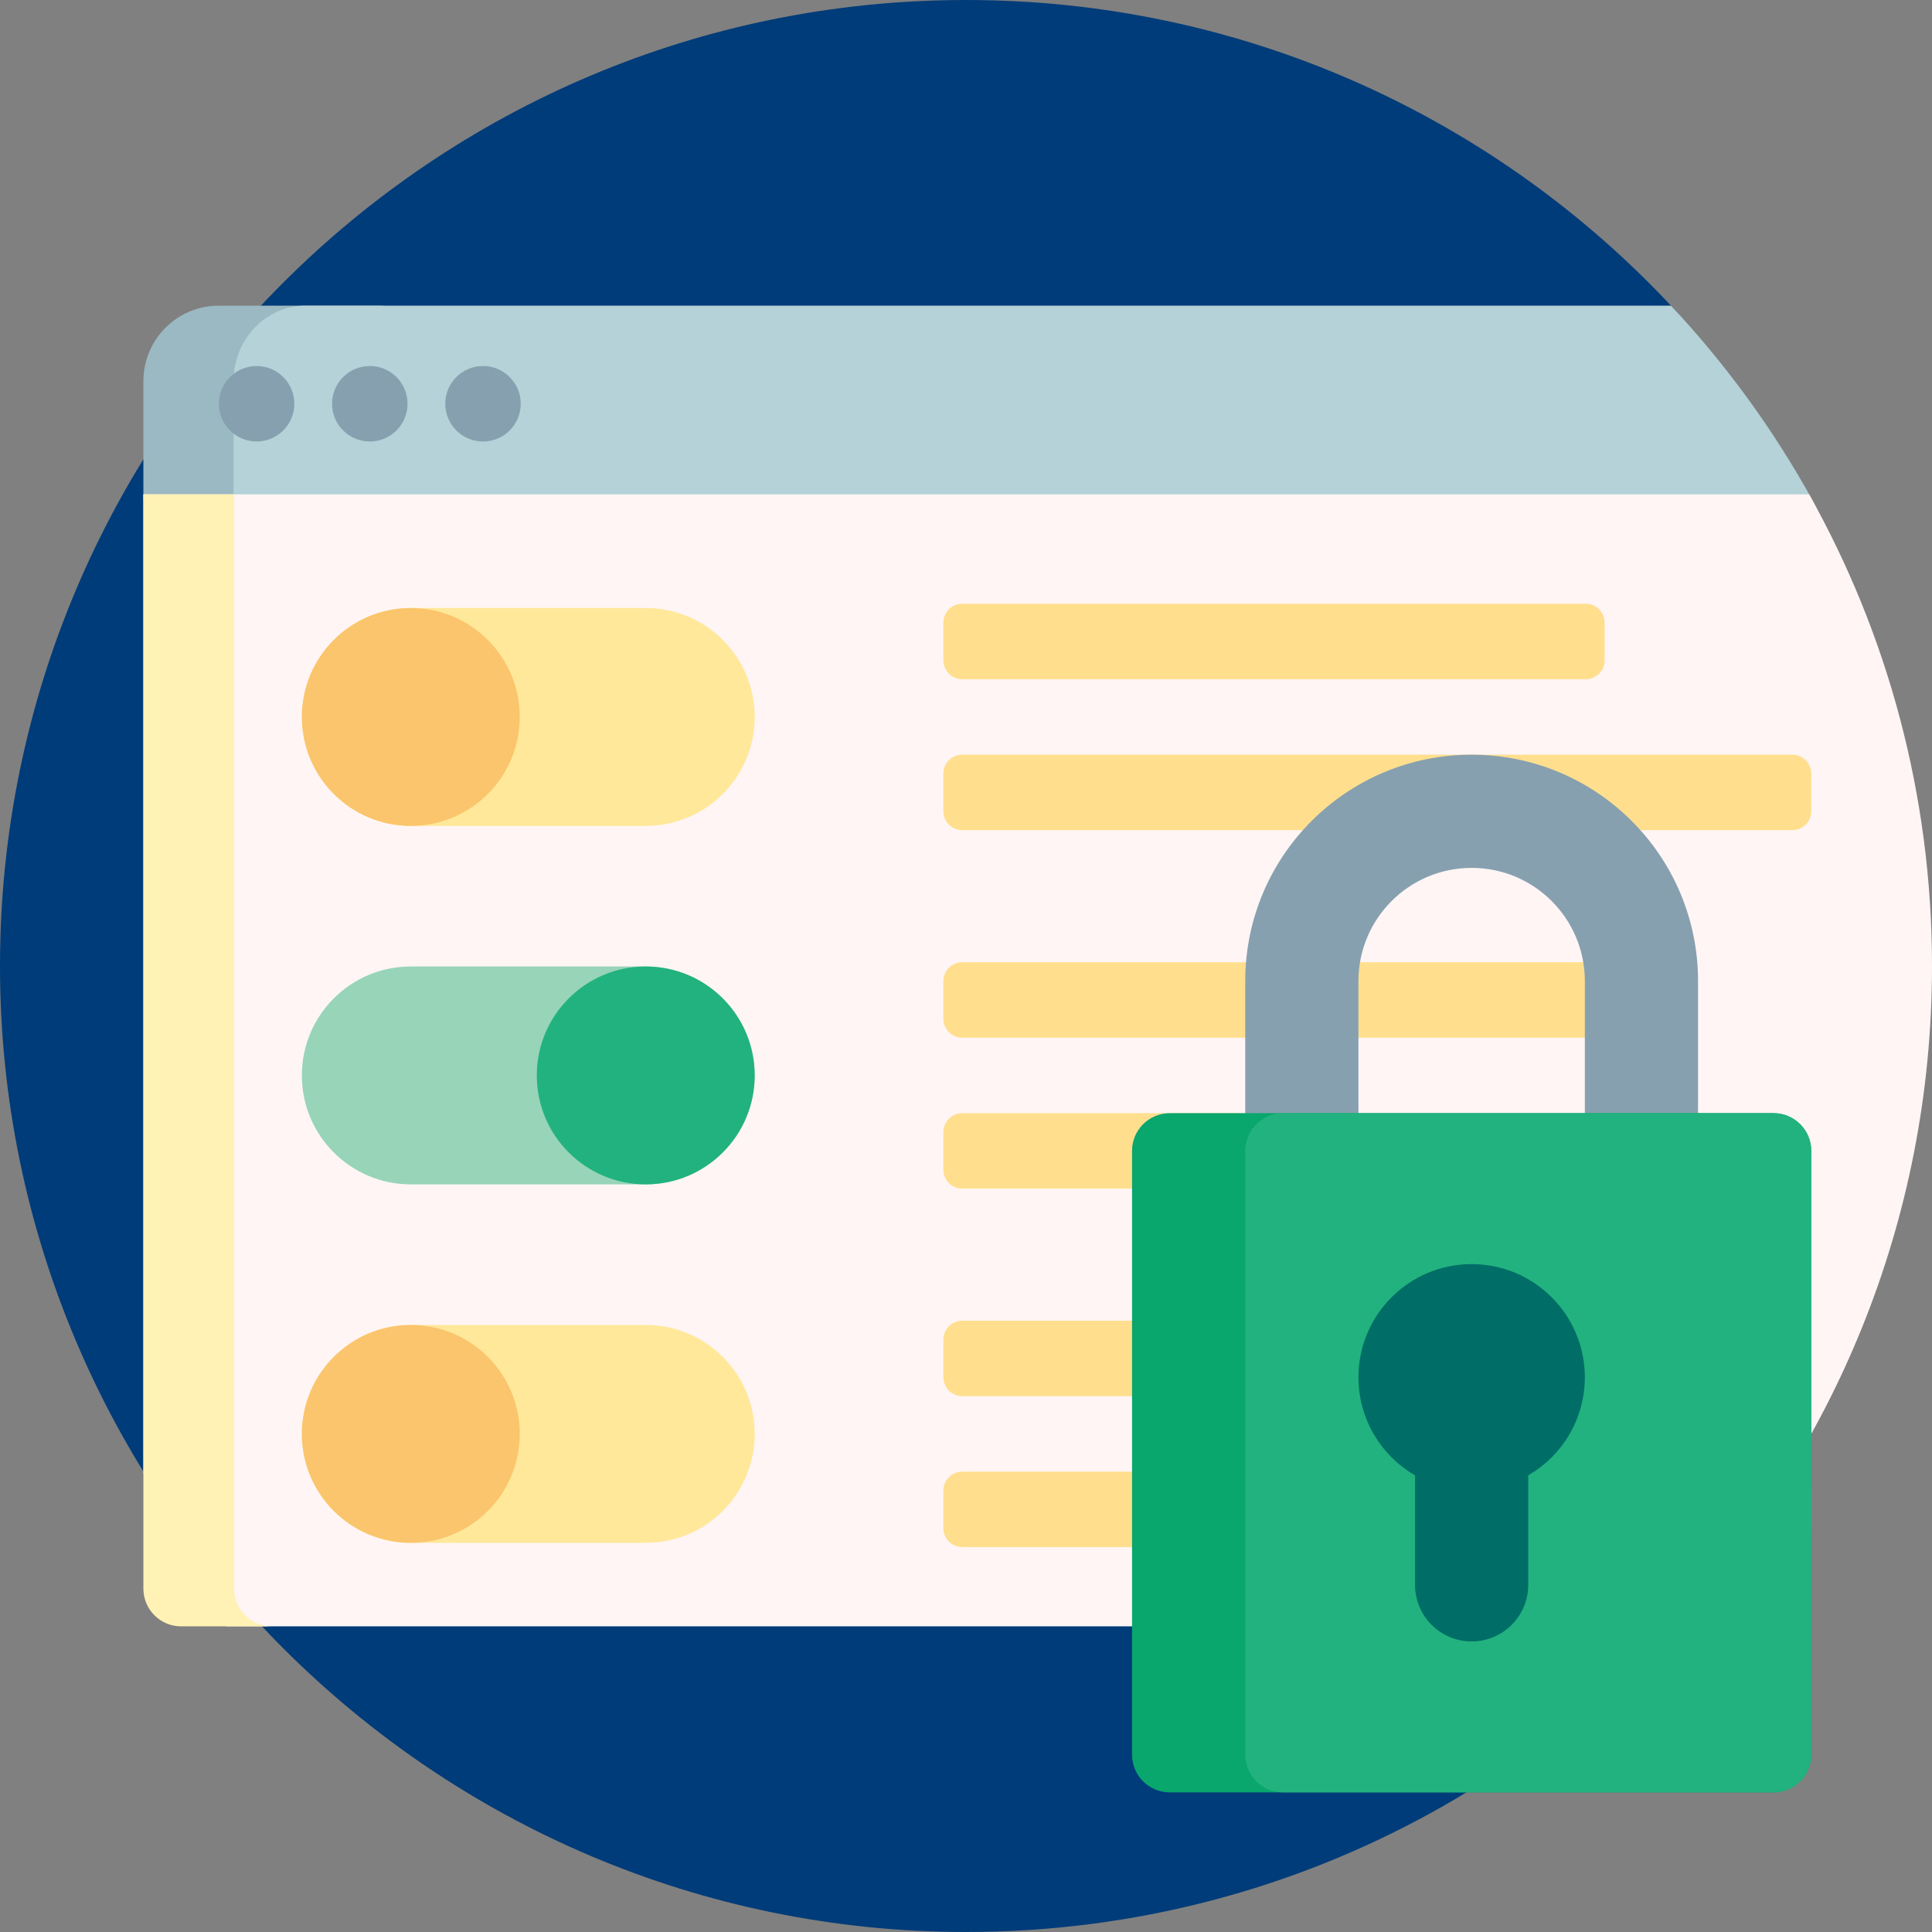
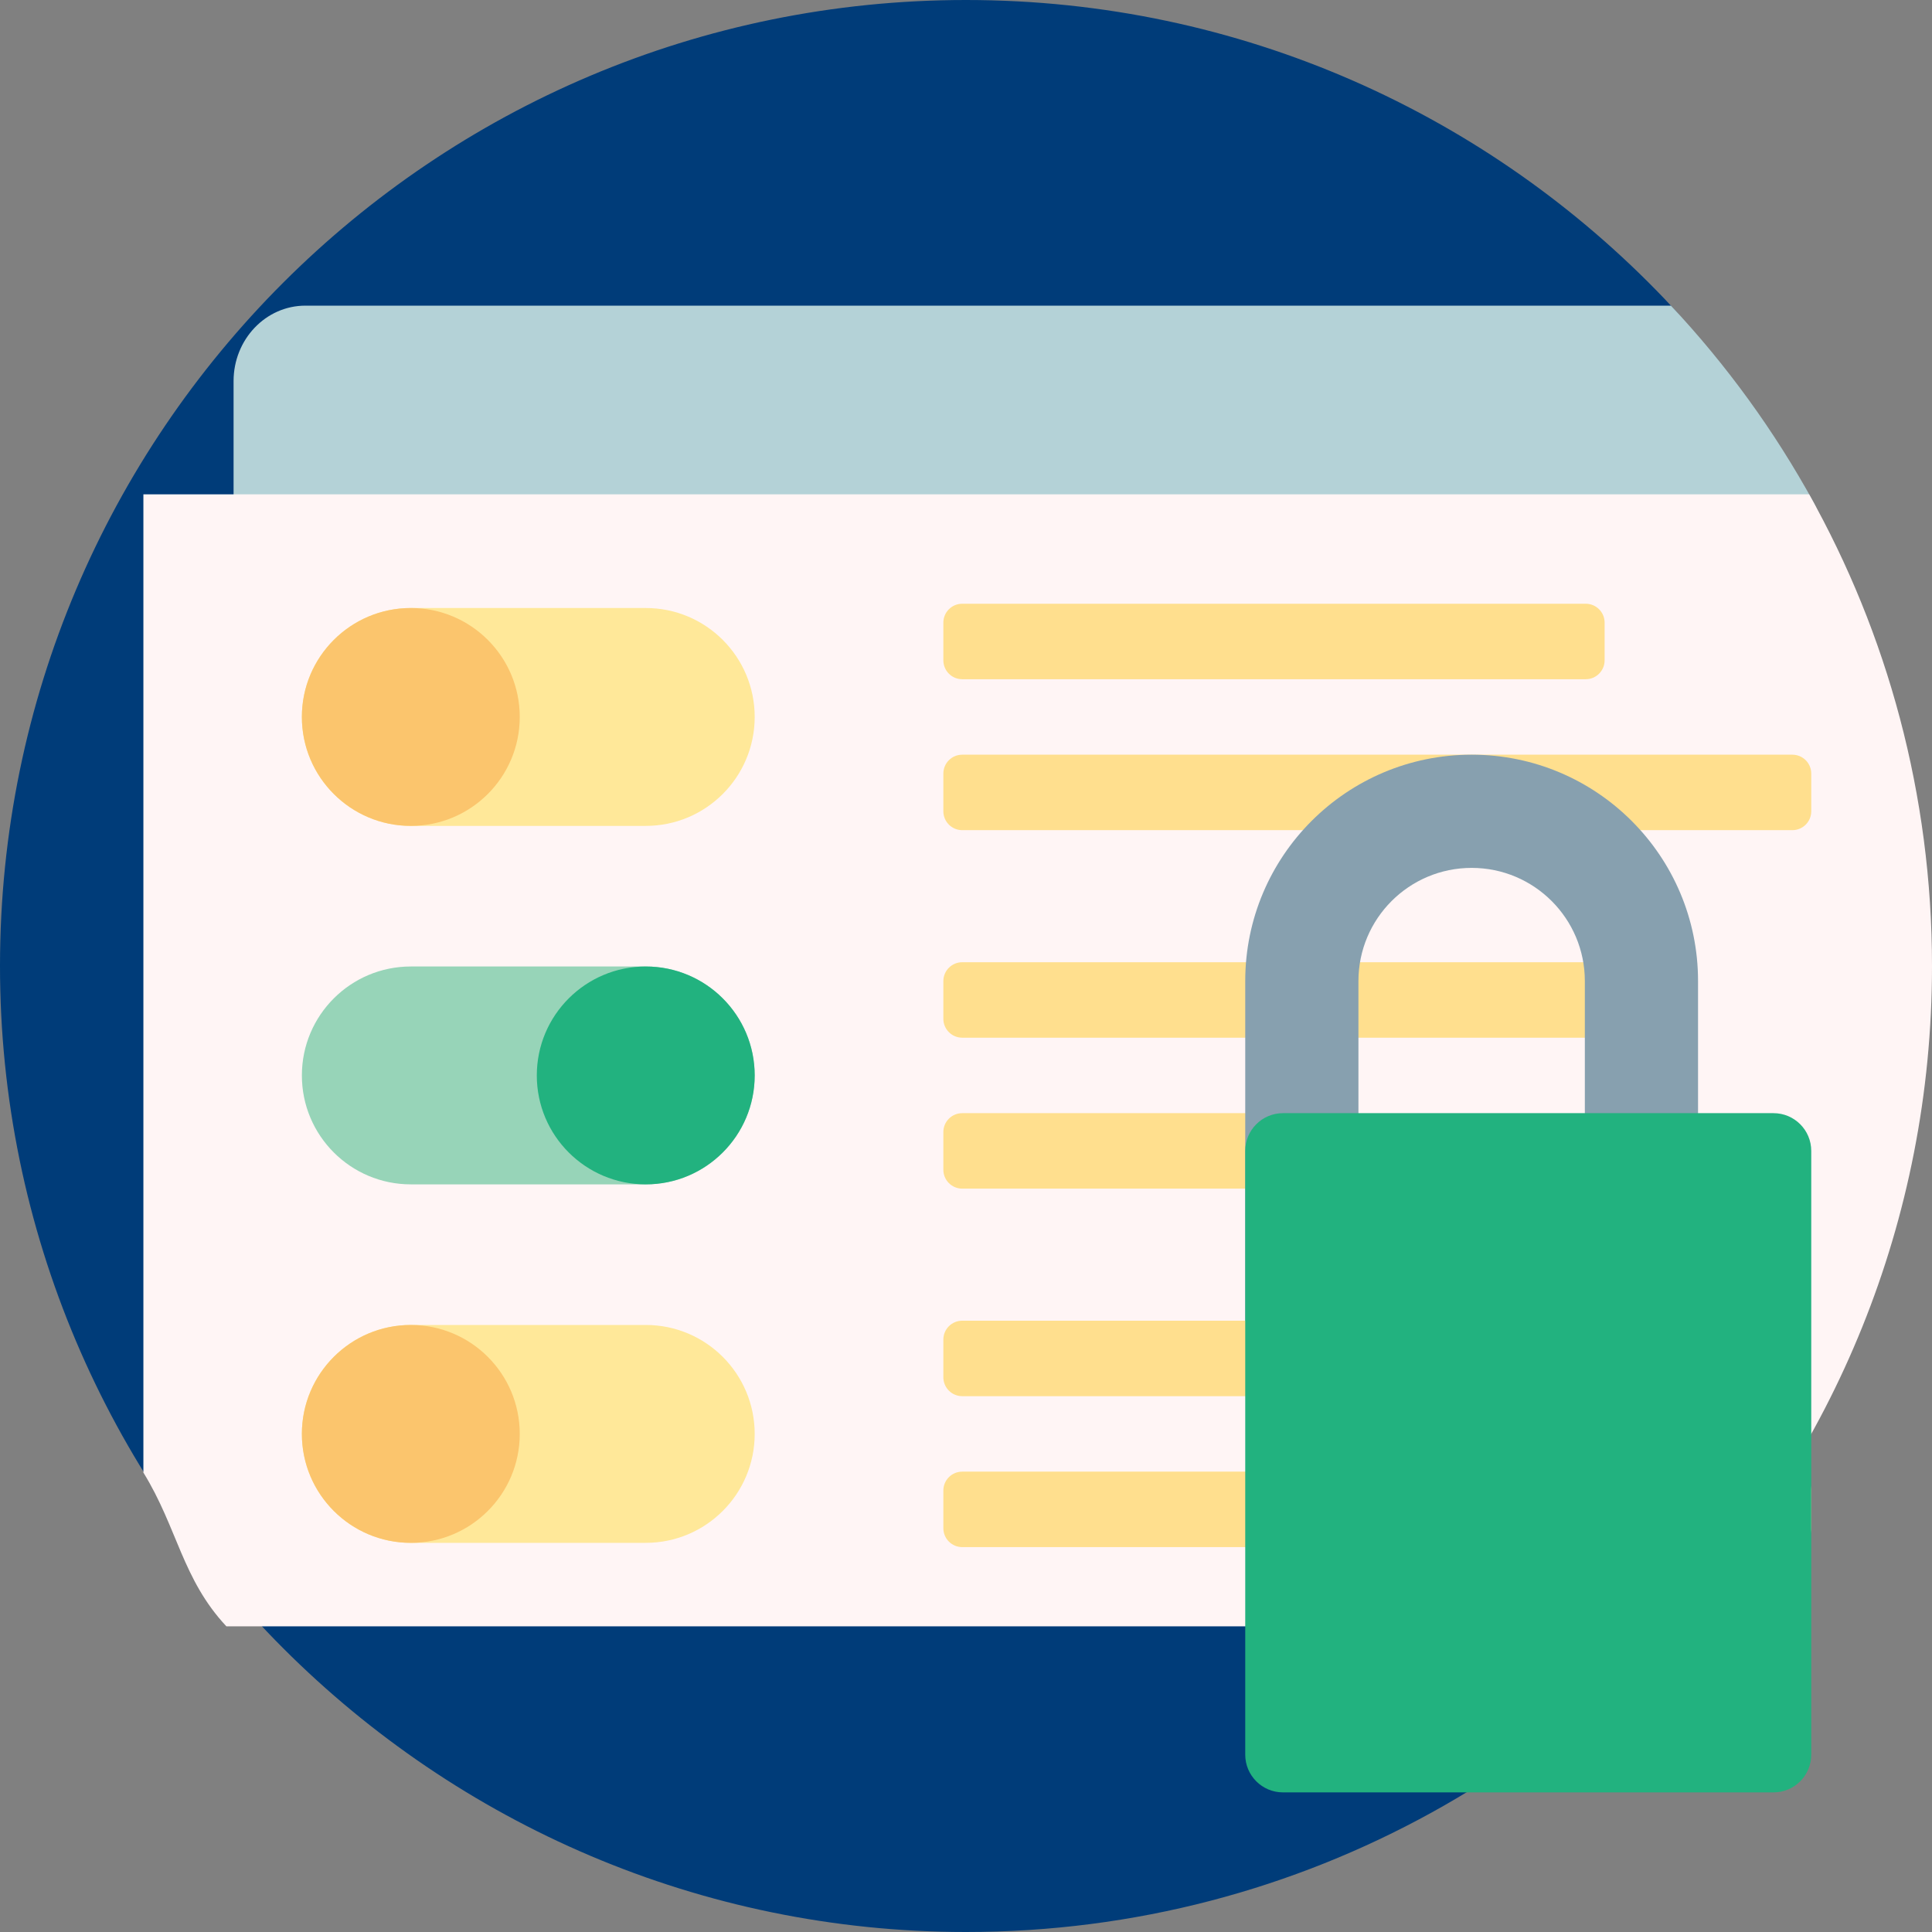
<svg xmlns="http://www.w3.org/2000/svg" version="1.1" id="Capa_1" x="0px" y="0px" viewBox="0 0 512 512" style="enable-background:new 0 0 512 512;" xml:space="preserve">
  <rect x="0" y="0" width="512" height="512" fill="#808080" stroke="none" />
  <path style="fill:#003C79;" d="M470,396.518C424.235,466.074,345.487,512,256.001,512C114.941,512-0.068,396.934,0,255.874  C0.068,114.547,114.657,0,256,0c72.852,0,138.587,30.438,185.202,79.286C459.816,98.792,470,124.849,470,151.811V396.518z" />
-   <path style="fill:#9BB9C3;" d="M100,151H58c-11.046,0-20-8.954-20-20v-30c0-11.046,8.954-20,20-20h42c11.046,0,20,8.954,20,20v30  C120,142.046,111.046,151,100,151z" />
  <path style="fill:#B4D2D7;" d="M80.932,151c-10.512,0-19.034-8.954-19.034-20v-30c0-11.046,8.522-20,19.034-20H224.59h218.233  c14.71,15.698,27.47,33.245,37.883,52.261c4.372,7.984-1.445,17.739-10.548,17.739H80.932z" />
-   <path style="fill:#87A0AF;" d="M78,107c0,5.523-4.477,10-10,10s-10-4.477-10-10s4.477-10,10-10S78,101.477,78,107z M128,97  c-5.523,0-10,4.477-10,10s4.477,10,10,10c5.523,0,10-4.477,10-10S133.523,97,128,97z M98,97c-5.523,0-10,4.477-10,10s4.477,10,10,10  s10-4.477,10-10S103.523,97,98,97z" />
  <path style="fill:#FFF5F5;" d="M479.439,131C500.166,167.971,512,210.6,512,256c0,67.685-26.28,129.223-69.177,175H270H60  c-11.693-12.478-12.973-26.125-22-40.752V131H479.439z" />
-   <path style="fill:#FFF2B4;" d="M72.043,431H48c-5.523,0-10-4.477-10-10V211v-80h24.043v80v210C62.043,426.523,66.521,431,72.043,431  z" />
  <path style="fill:#FFE899;" d="M171.13,218.87h-62.26C92.926,218.87,80,205.944,80,190l0,0c0-15.944,12.926-28.87,28.87-28.87h62.26  c15.944,0,28.87,12.926,28.87,28.87l0,0C200,205.944,187.074,218.87,171.13,218.87z M200,380L200,380  c0-15.944-12.926-28.87-28.87-28.87h-62.26C92.926,351.13,80,364.056,80,380l0,0c0,15.944,12.926,28.87,28.87,28.87h62.26  C187.074,408.87,200,395.944,200,380z" />
  <path style="fill:#FBC56D;" d="M137.74,190L137.74,190c0,15.944-12.926,28.87-28.87,28.87S80,205.944,80,190l0,0  c0-15.944,12.926-28.87,28.87-28.87S137.74,174.056,137.74,190z M108.87,351.13C92.926,351.13,80,364.056,80,380l0,0  c0,15.944,12.926,28.87,28.87,28.87s28.87-12.926,28.87-28.87l0,0C137.74,364.056,124.814,351.13,108.87,351.13z" />
  <path style="fill:#FFDF8E;" d="M250,175v-10c0-2.761,2.239-5,5-5h165.238c2.761,0,5,2.239,5,5v10c0,2.761-2.239,5-5,5H255  C252.239,180,250,177.761,250,175z M475,200H255c-2.761,0-5,2.239-5,5v10c0,2.761,2.239,5,5,5h220c2.761,0,5-2.239,5-5v-10  C480,202.239,477.761,200,475,200z M255,370h165.238c2.761,0,5-2.239,5-5v-10c0-2.761-2.239-5-5-5H255c-2.761,0-5,2.239-5,5v10  C250,367.761,252.239,370,255,370z M475,390H255c-2.761,0-5,2.239-5,5v10c0,2.761,2.239,5,5,5h220c2.761,0,5-2.239,5-5v-10  C480,392.239,477.761,390,475,390z M255,275h165.238c2.761,0,5-2.239,5-5v-10c0-2.761-2.239-5-5-5H255c-2.761,0-5,2.239-5,5v10  C250,272.761,252.239,275,255,275z M346,295h-91c-2.761,0-5,2.239-5,5v10c0,2.761,2.239,5,5,5h91c2.761,0,5-2.239,5-5v-10  C351,297.239,348.761,295,346,295z" />
  <path style="fill:#97D4B8;" d="M171.13,313.87h-62.26C92.926,313.87,80,300.944,80,285l0,0c0-15.944,12.926-28.87,28.87-28.87h62.26  c15.944,0,28.87,12.926,28.87,28.87l0,0C200,300.944,187.074,313.87,171.13,313.87z" />
  <path style="fill:#22B27F;" d="M171.13,313.87L171.13,313.87c-15.945,0-28.87-12.926-28.87-28.87l0,0  c0-15.944,12.926-28.87,28.87-28.87l0,0c15.944,0,28.87,12.926,28.87,28.87l0,0C200,300.944,187.074,313.87,171.13,313.87z" />
  <path style="fill:#87A0AF;" d="M390,200L390,200c33.137,0,60,26.863,60,60v90h-30v-90c0-16.569-13.431-30-30-30l0,0  c-16.569,0-30,13.431-30,30v90h-30v-90C330,226.863,356.863,200,390,200z" />
-   <path style="fill:#09A66D;" d="M470,475H310c-5.523,0-10-4.477-10-10V305c0-5.523,4.477-10,10-10h160c5.523,0,10,4.477,10,10v160  C480,470.523,475.523,475,470,475z" />
  <path style="fill:#22B27F;" d="M470,475H340c-5.523,0-10-4.477-10-10V305c0-5.523,4.477-10,10-10h130c5.523,0,10,4.477,10,10v160  C480,470.523,475.523,475,470,475z" />
-   <path style="fill:#006E66;" d="M405,390.977V420c0,8.284-6.716,15-15,15s-15-6.716-15-15v-29.023c-8.964-5.188-15-14.874-15-25.977  c0-16.569,13.431-30,30-30s30,13.431,30,30C420,376.102,413.964,385.789,405,390.977z" />
  <g>
</g>
  <g>
</g>
  <g>
</g>
  <g>
</g>
  <g>
</g>
  <g>
</g>
  <g>
</g>
  <g>
</g>
  <g>
</g>
  <g>
</g>
  <g>
</g>
  <g>
</g>
  <g>
</g>
  <g>
</g>
  <g>
</g>
</svg>